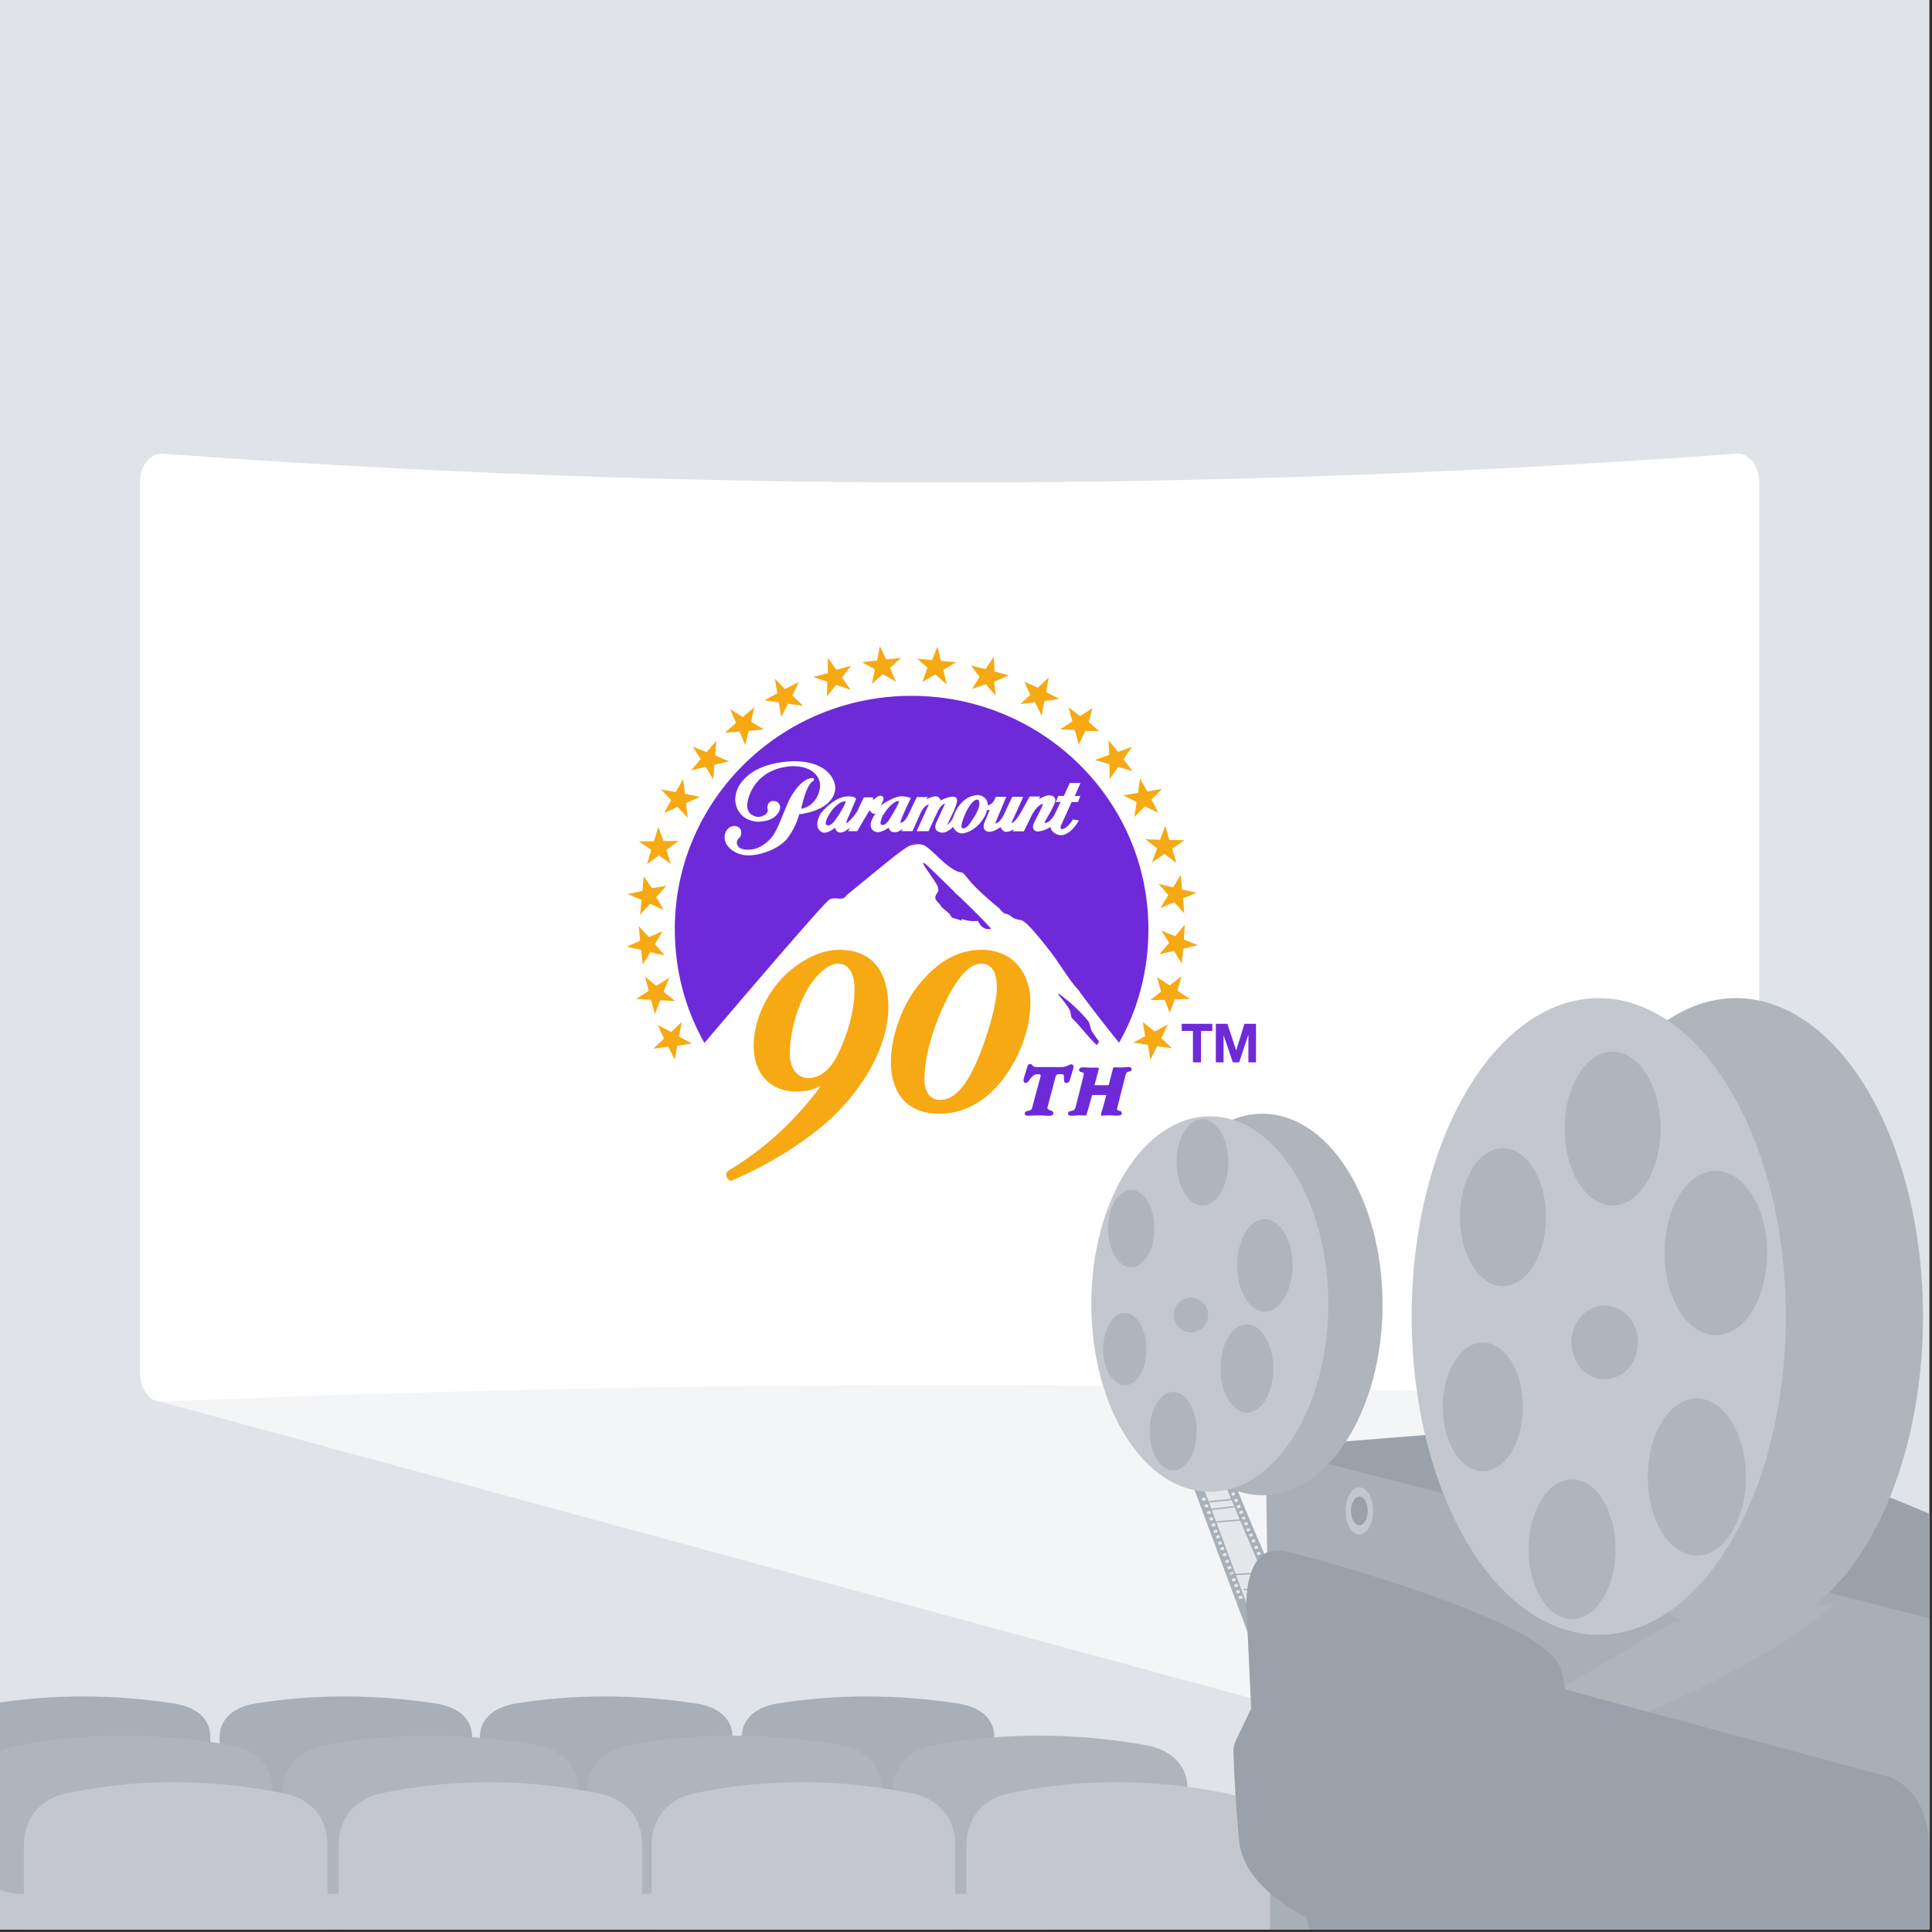
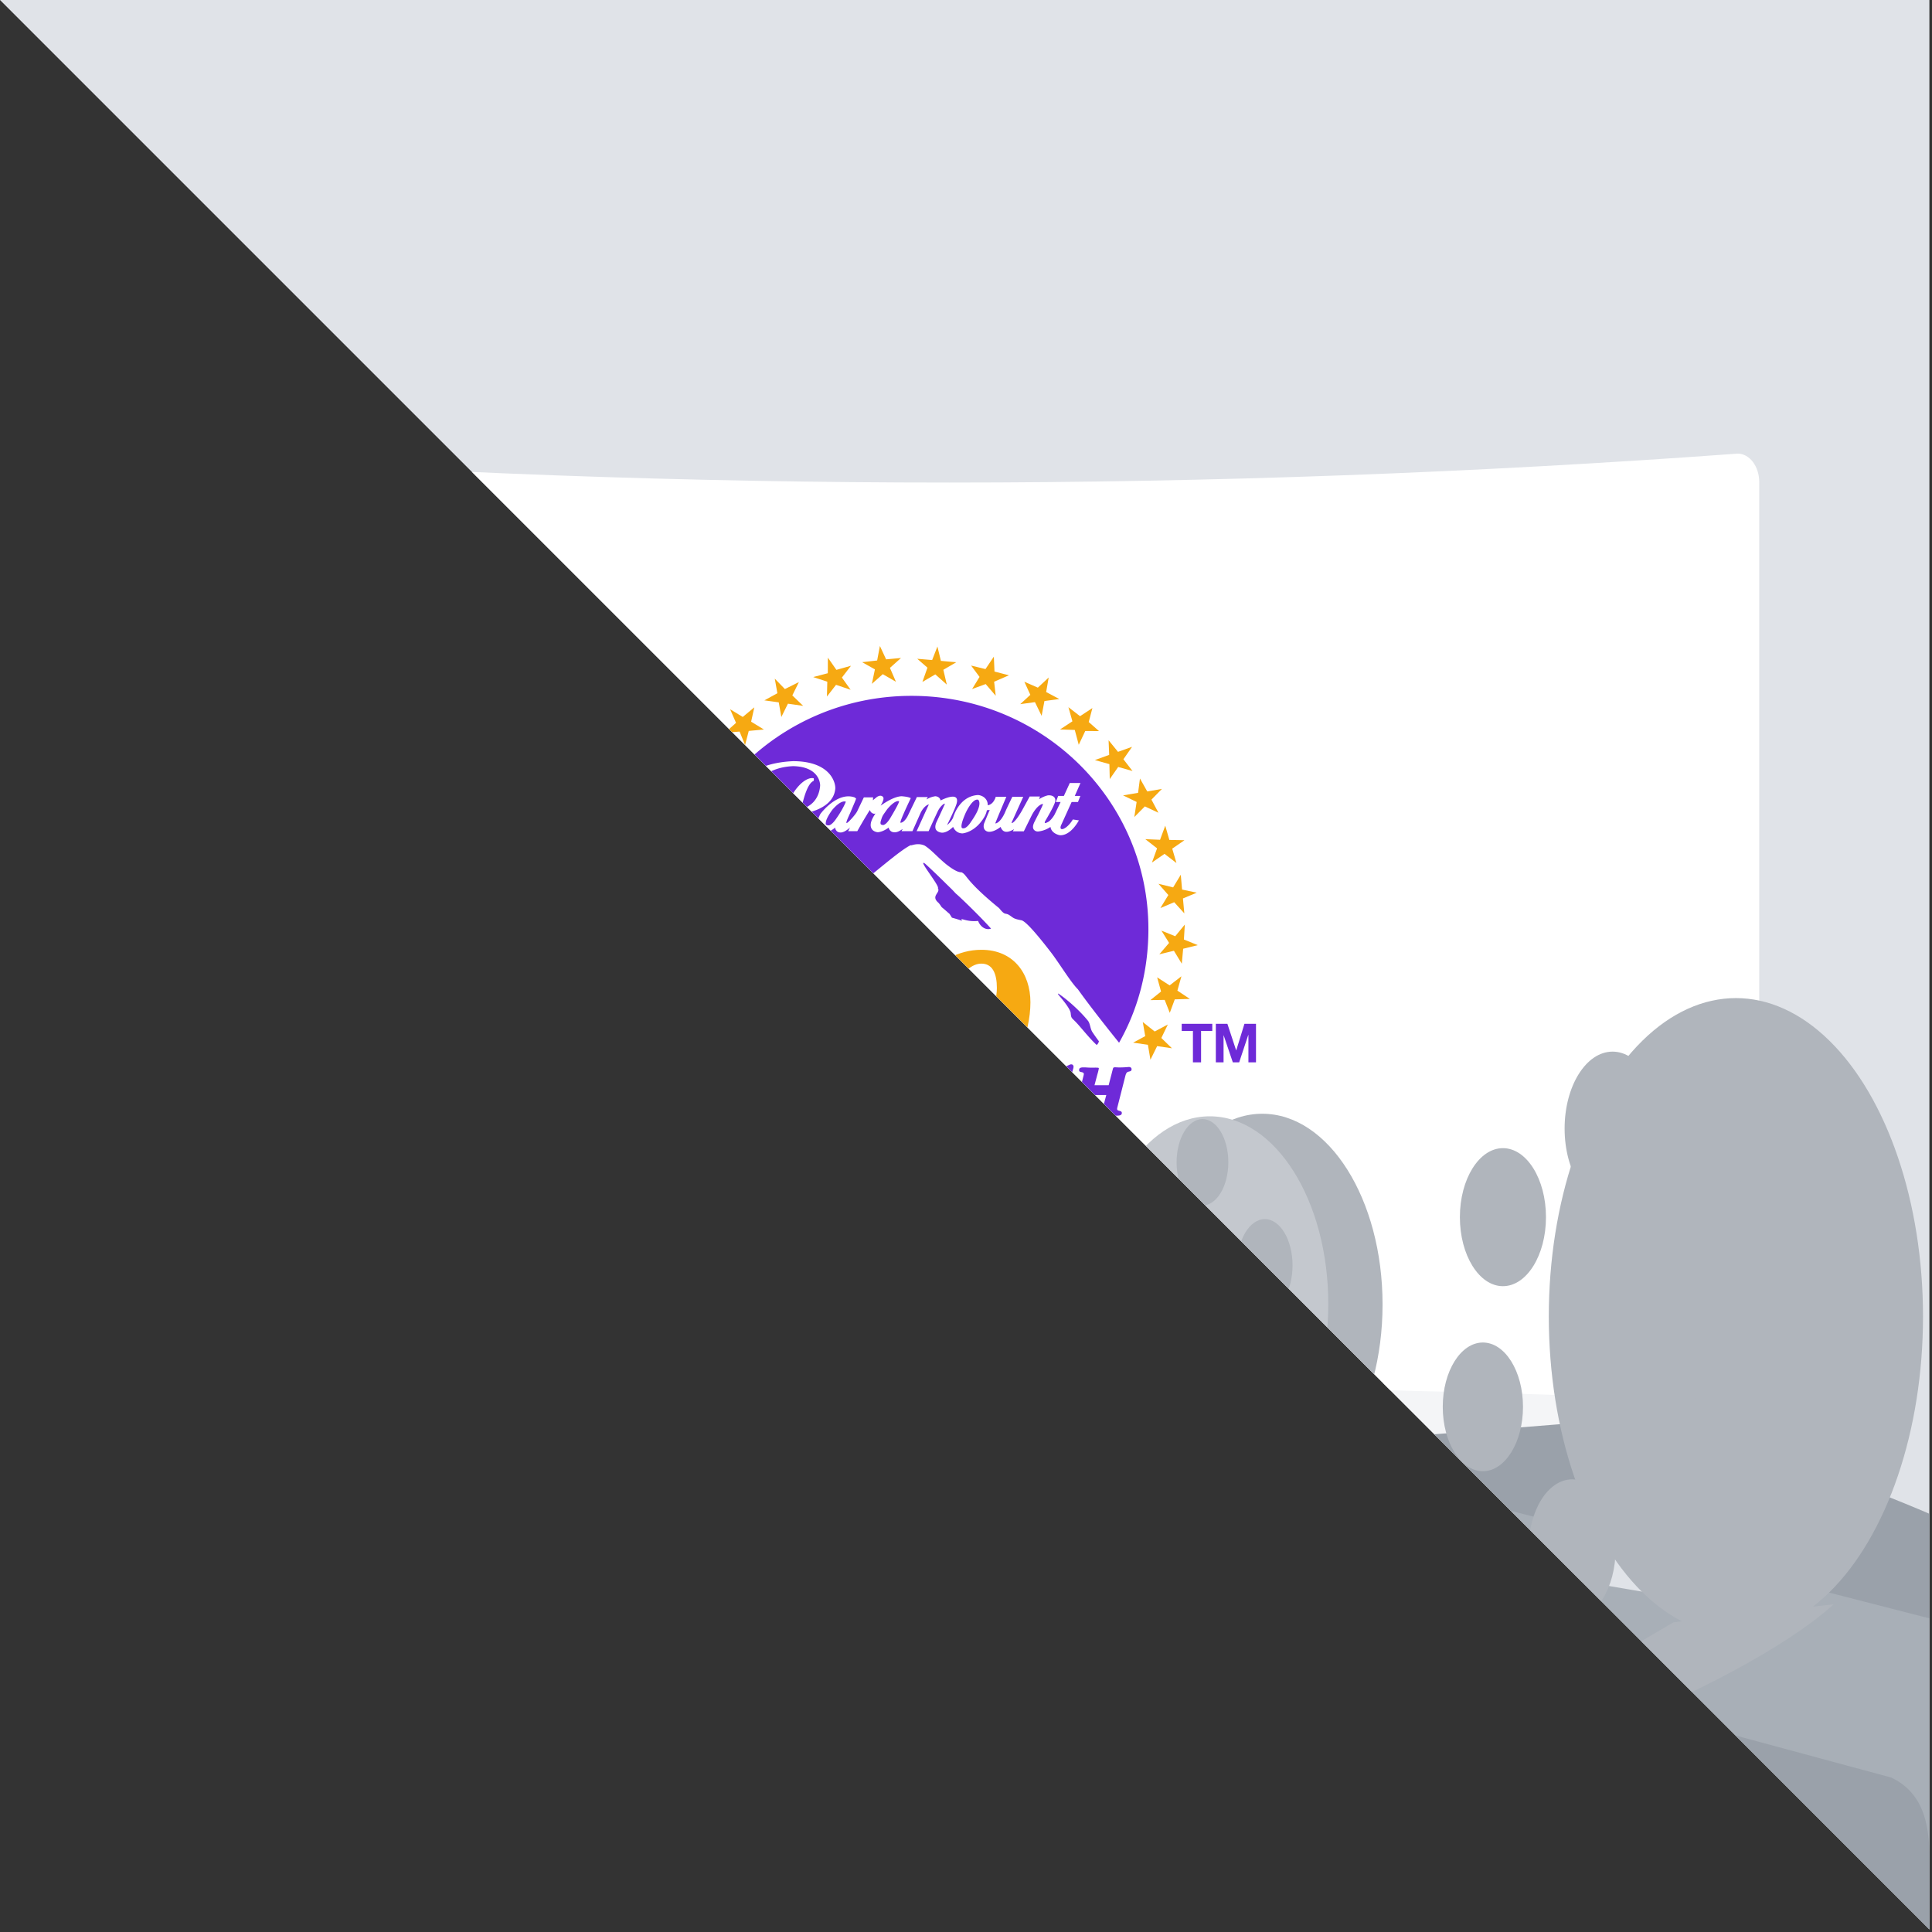
<svg xmlns="http://www.w3.org/2000/svg" viewBox="0 0 454 454" fill-rule="evenodd" clip-rule="evenodd" stroke-linecap="round" stroke-linejoin="round" stroke-miterlimit="1.5">
  <rect x="0" y="0" width="454" height="454" fill="#333333" stroke="none" />
  <g transform="scale(2.667)">
    <path fill="none" d="M0 0h170v170H0z" />
    <clipPath id="a">
-       <path d="M0 0h170v170H0z" />
+       <path d="M0 0h170v170z" />
    </clipPath>
    <g clip-path="url(#a)">
      <path d="M-.001-.002h170.002v170.003H-.275L0-.002z" fill="#e0e3e8" />
      <path d="M-.001 165.223h92.745v4.778l-92.745 1.076v-5.854z" fill="#c4c8ce" />
      <path d="M155.006 42.473c0-1.379-.85-2.505-1.901-2.505-46.29 3.39-92.58 3.412-138.87 0-1.05 0-1.9 1.126-1.9 2.505v78.522c0 1.384.85 2.505 1.9 2.505 47.044-1.985 93.3-1.9 138.87 0 1.05 0 1.901-1.121 1.901-2.505V42.473z" fill="#fff" />
      <path d="M103.51 88.054l1.33-.038-1.1-.732.356-1.264-1.038.803-1.102-.71.345 1.25-.943.758 1.261-.022.452 1.143.439-1.188zm-1.554 4.12l1.306.19-.936-.907.573-1.187-1.159.614-1.05-.833.216 1.244-1.069.573 1.305.188.223 1.318.591-1.2zm2.292-8.58l1.287-.318-1.222-.496.082-1.318-.847 1.031-1.215-.496.675 1.082-.86 1.006 1.285-.312.695 1.14.12-1.318zm-.789-4.1l.892.984-.122-1.315 1.217-.509-1.293-.274-.114-1.305-.675 1.114-1.293-.318.872.99-.7 1.149 1.216-.516zm-.854-4.262l1.051.809-.37-1.267 1.077-.742-1.331-.026-.362-1.254-.458 1.241-1.3-.054 1.038.809-.452 1.251 1.107-.767zm-1.731-4.18l1.197.56-.617-1.158.923-.942-1.293.223-.642-1.14-.166 1.263-1.324.223 1.197.58-.204 1.33.929-.938zm-2.35-3.476l1.262.36-.802-1.038.763-1.095-1.24.442-.829-1.021.051 1.289-1.26.458 1.279.357.032 1.318.745-1.07zm-2.902-3.167l1.21.006-.905-.796.325-1.232-1.09.716-1.023-.792.35 1.245-1.089.716 1.298.044.35 1.306.574-1.213zm-3.597-2.64l1.311-.178-1.159-.617.223-1.28-.955.895-1.19-.522.528 1.155-.891.821 1.298-.178.587 1.207.248-1.302zm-4.431-1.702l1.304-.567-1.273-.328-.057-1.315-.738 1.095-1.268-.309.745 1-.656 1.07 1.197-.44.885 1.032-.14-1.238zm-4.476-1.051l1.14-.665-1.356-.121-.306-1.267-.465 1.194-1.312-.112.898.783-.445 1.257 1.139-.665 1.012.901-.305-1.305zm-4.705-.169l.974-.872-1.312.121-.547-1.178-.243 1.277-1.324.15 1.128.633-.268 1.276.961-.853 1.16.672-.53-1.226zm-4.234.853l.802-1.04-1.286.362-.751-1.076-.006 1.372-1.287.338 1.242.41-.032 1.306.802-1.032 1.286.436-.77-1.076zm-4.368 1.573l.58-1.175-1.235.615-.892-.92.23 1.289-1.146.627 1.267.175.229 1.293.58-1.175 1.342.191-.955-.92zm-3.629 2.315l.28-1.265-1.018.847-1.114-.678.521 1.2-.98.873 1.293-.106.484 1.188.324-1.245 1.337-.124-1.127-.69zm-3.17 2.979l.095-1.305-.853 1.012-1.222-.496.7 1.114-.84.983 1.28-.312.68 1.114.083-1.302 1.324-.286-1.247-.522zm-2.655 3.378l-.166-1.287-.668 1.137-1.28-.242.89.939-.616 1.152 1.178-.547.897.958-.146-1.283 1.216-.566-1.305-.261zm-1.898 4.163l-.445-1.245-.408 1.258-1.305.016 1.076.741-.369 1.265 1.044-.78 1.05.754-.388-1.232 1.07-.79-1.325.013zm-1.018 4.155l-.713-1.05-.127 1.279-1.293.286 1.223.522-.128 1.308.872-.977 1.197.535-.655-1.126.897-.994-1.273.217zm-.267 4.31l-.892-.971.121 1.29-1.197.521 1.286.28.147 1.302.662-1.095 1.267.28-.86-.996.682-1.133-1.216.522zm.655 4.288l-.999-.822.331 1.26-1.102.717 1.3.083.35 1.254.464-1.225 1.318.083-1.032-.828.523-1.239-1.153.717zm1.312 4.074l-1.19-.618.553 1.191-.93.888 1.306-.175.58 1.165.209-1.257 1.318-.175-1.17-.614.26-1.303-.936.898zm13.077 4.759c-.522.328-1.235.484-2.018.484-2.464 0-3.795-1.703-3.795-4.017 0-2.47 1.33-4.973 3.018-6.478 1.464-1.286 3.082-1.996 4.508-1.996 3.28 0 4.342 2.34 4.342 5.102 0 3.184-2.076 7.233-5.673 10.308-2.4 2.029-5.443 3.795-8.2 4.95-.395-.13-.522-.515-.325-.834 3.273-1.963 5.864-4.336 8.2-7.452l-.057-.067zm1.452-2.502c.72-1.35 1.623-3.696 1.623-6.07 0-1.35-.522-2.216-1.452-2.216-.655 0-1.438.515-2.247 1.579-1.229 1.661-2.006 4.336-2.006 6.386 0 1.222.643 2.12 1.65 2.12.91 0 1.82-.647 2.432-1.799zm4.825.417c0-2.276.968-5.138 2.668-7.099 1.516-1.795 3.273-2.823 5.31-2.823 2.82 0 4.317 2.085 4.317 4.622 0 2.764-1.337 5.685-3.019 7.483-1.686 1.8-3.47 2.34-5.035 2.34-3.012 0-4.24-2.078-4.24-4.523zm6.813 1.414c1.26-2.091 2.527-6.329 2.527-7.965 0-1.286-.388-2.152-1.362-2.152-.681 0-1.782.449-3.279 3.597-1.522 3.24-1.745 5.622-1.745 6.58 0 1.128.51 1.83 1.357 1.83.65 0 1.528-.286 2.502-1.89z" fill="#f6a912" />
      <path d="M117.314 151.555l-104.036-28.28c-.589-.847-.919-1.334-.671-1.48.195.58.937 1.69 1.545 1.665 45.682-2.022 92.41-2.295 140.08-.964l-23.167 26.246-13.751 2.813z" fill="#fff" fill-opacity=".63" />
      <path d="M170.002 170.006h-60.53l2.423-15.256-.378-27.182s21.84-1.41 25.27 7.66l2.596-.152c.525-.034 1.038.269 1.41.823.371.554.57 1.321.551 2.105-.022.902-.045 1.657-.045 1.657l9.236 1.585 9.027-1.725 10.44 3.046v27.44z" fill="#a8afb7" />
      <path d="M111.517 127.566l32.17-2.58c13.403 2.681 26.315 8.396 26.315 8.396v9.214l-58.486-15.03z" fill="#9aa1aa" />
      <path d="M112.31 139.991s-2.613-5.883-4.117-9.701l-2.745.364 5.119 13.728 1.743-4.39z" fill="#e5e7ea" stroke="#a8afb7" stroke-width=".806" />
      <path d="M106.217 132a.066.066 0 00-.078-.049l-.187.04a.066.066 0 00-.05.076l.028.128c.008.037.043.06.077.053l.187-.04a.067.067 0 00.05-.08l-.027-.128zM106.444 132.59a.066.066 0 00-.078-.049l-.186.04a.066.066 0 00-.05.076l.027.128c.008.037.044.06.077.053l.187-.04a.067.067 0 00.05-.08l-.027-.128zM108.048 136.88a.066.066 0 00-.079-.049l-.186.04a.066.066 0 00-.05.076l.028.128c.007.037.043.06.077.053l.186-.04a.067.067 0 00.051-.08l-.027-.129zM106.665 133.176a.066.066 0 00-.079-.049l-.186.04a.066.066 0 00-.05.076l.028.128c.008.037.043.06.077.053l.186-.04a.067.067 0 00.051-.08l-.027-.128zM108.268 137.466a.066.066 0 00-.079-.048l-.186.04a.066.066 0 00-.05.075l.028.129c.008.037.043.06.077.052l.186-.04a.067.067 0 00.051-.08l-.027-.128zM106.866 133.73a.066.066 0 00-.079-.048l-.186.04a.066.066 0 00-.05.076l.028.128c.007.037.043.06.077.053l.186-.04a.067.067 0 00.051-.08l-.027-.128zM108.469 138.021a.066.066 0 00-.079-.048l-.186.04a.066.066 0 00-.05.075l.028.129c.008.036.043.06.077.052l.186-.04a.067.067 0 00.051-.08l-.027-.128zM107.07 134.265a.066.066 0 00-.078-.049l-.187.04a.066.066 0 00-.05.076l.028.128c.008.037.044.06.077.053l.187-.04a.067.067 0 00.05-.08l-.027-.128zM108.674 138.555a.066.066 0 00-.078-.048l-.187.04a.066.066 0 00-.05.076l.028.128c.008.037.044.06.077.053l.187-.04a.067.067 0 00.05-.08l-.027-.129zM107.252 134.815a.066.066 0 00-.078-.048l-.187.04a.066.066 0 00-.05.075l.028.129c.008.036.043.06.077.052l.187-.04a.067.067 0 00.05-.08l-.027-.128zM108.855 139.104a.066.066 0 00-.078-.048l-.187.04a.066.066 0 00-.05.076l.028.128c.008.037.044.06.077.053l.187-.04a.067.067 0 00.05-.08l-.027-.129zM107.457 135.308a.066.066 0 00-.078-.048l-.186.04a.066.066 0 00-.05.075l.027.129c.008.036.044.06.077.052l.187-.04a.067.067 0 00.05-.08l-.027-.128zM109.06 139.598a.066.066 0 00-.078-.049l-.186.04a.066.066 0 00-.05.076l.028.128c.008.037.043.06.077.053l.186-.04a.067.067 0 00.051-.08l-.027-.128zM107.627 135.859a.066.066 0 00-.078-.049l-.187.04a.066.066 0 00-.05.076l.028.128c.008.037.044.06.077.053l.187-.04a.067.067 0 00.05-.08l-.027-.128zM109.23 140.148a.066.066 0 00-.078-.048l-.186.04a.066.066 0 00-.05.076l.028.128c.007.037.043.06.077.052l.186-.04a.067.067 0 00.051-.08l-.028-.128zM107.849 136.351a.066.066 0 00-.079-.048l-.186.04a.066.066 0 00-.05.076l.028.128c.008.037.043.06.077.053l.186-.04a.067.067 0 00.051-.08l-.027-.129zM109.452 140.641a.066.066 0 00-.079-.048l-.186.04a.066.066 0 00-.05.075l.028.129c.008.036.043.06.077.052l.186-.04a.067.067 0 00.051-.08l-.027-.128zM108.547 130.965a.063.063 0 00-.078-.044l-.174.05a.065.065 0 00-.045.078l.034.125c.01.035.045.056.079.046l.174-.049a.066.066 0 00.044-.082l-.034-.124zM108.798 131.533a.063.063 0 00-.077-.044l-.174.05a.065.065 0 00-.046.078l.034.125c.01.036.045.056.079.047l.174-.05a.066.066 0 00.044-.082l-.034-.124zM110.577 135.665a.063.063 0 00-.078-.043l-.174.049a.065.065 0 00-.045.078l.034.125c.01.036.045.056.079.047l.174-.05a.066.066 0 00.044-.081l-.034-.125zM109.043 132.097a.063.063 0 00-.078-.043l-.174.05a.065.065 0 00-.045.077l.033.125c.01.036.045.056.08.047l.173-.05a.066.066 0 00.044-.081l-.033-.125zM110.822 136.23a.063.063 0 00-.078-.043l-.174.05a.065.065 0 00-.045.077l.033.125c.01.036.045.057.08.047l.173-.05a.066.066 0 00.044-.081l-.033-.125zM109.267 132.632a.063.063 0 00-.078-.043l-.174.05a.065.065 0 00-.045.077l.033.125c.01.036.045.056.079.047l.174-.05a.066.066 0 00.044-.081l-.033-.125zM111.045 136.765a.063.063 0 00-.077-.043l-.174.05a.065.065 0 00-.046.077l.034.125c.01.036.045.057.079.047l.174-.05a.066.066 0 00.044-.081l-.034-.125zM109.493 133.146a.063.063 0 00-.078-.043l-.174.05a.065.065 0 00-.045.078l.033.124c.01.036.045.057.08.047l.173-.05a.066.066 0 00.044-.081l-.033-.125zM111.273 137.28a.063.063 0 00-.078-.044l-.174.05a.065.065 0 00-.045.078l.033.124c.01.036.045.057.079.047l.174-.05a.066.066 0 00.044-.081l-.033-.125zM109.698 133.677a.063.063 0 00-.078-.043l-.174.05a.065.065 0 00-.045.078l.034.125c.01.035.045.056.079.046l.174-.05a.066.066 0 00.044-.08l-.034-.126zM111.477 137.81a.063.063 0 00-.078-.044l-.174.05a.065.065 0 00-.045.078l.034.125c.01.035.045.056.079.046l.173-.049a.066.066 0 00.045-.082l-.034-.125zM109.923 134.151a.063.063 0 00-.078-.043l-.174.05a.065.065 0 00-.045.078l.034.124c.01.036.044.057.078.047l.174-.05a.066.066 0 00.044-.081l-.033-.125zM111.702 138.283a.063.063 0 00-.078-.043l-.174.05a.065.065 0 00-.045.078l.033.125c.01.035.045.056.08.046l.173-.05a.066.066 0 00.044-.08l-.033-.126zM110.117 134.684a.063.063 0 00-.078-.043l-.174.05a.065.065 0 00-.045.077l.034.125c.01.036.044.056.078.047l.174-.05a.066.066 0 00.044-.081l-.033-.125zM111.896 138.816a.063.063 0 00-.078-.043l-.174.05a.065.065 0 00-.045.077l.033.125c.01.036.045.056.08.047l.173-.05a.066.066 0 00.044-.081l-.033-.125zM110.357 135.156a.063.063 0 00-.078-.043l-.174.05a.065.065 0 00-.045.078l.033.125c.01.035.045.056.08.046l.173-.05a.066.066 0 00.044-.08l-.033-.126zM112.136 139.288a.063.063 0 00-.078-.043l-.174.05a.065.065 0 00-.045.078l.033.125c.01.035.045.056.08.046l.173-.05a.066.066 0 00.044-.08l-.033-.126z" fill="#e5e7ea" />
      <g>
        <path d="M41.597 152.991c0-1.338-.964-2.554-3.2-2.895-5.409-.825-10.708-.832-15.898 0-2.128.34-3.144 1.557-3.144 2.895v4.476c0 1.34 1.422 2.428 3.172 2.428h15.898c1.75 0 3.172-1.088 3.172-2.428v-4.476zM87.603 152.991c0-1.338-.963-2.554-3.2-2.895-5.408-.825-10.708-.832-15.898 0-2.127.34-3.144 1.557-3.144 2.895v4.476c0 1.34 1.423 2.428 3.172 2.428h15.898c1.75 0 3.172-1.088 3.172-2.428v-4.476zM18.526 152.991c0-1.338-.963-2.554-3.2-2.895-5.408-.825-10.708-.832-15.898 0-2.127.34-3.144 1.557-3.144 2.895v4.476c0 1.34 1.423 2.428 3.172 2.428h15.898c1.75 0 3.172-1.088 3.172-2.428v-4.476zM64.532 152.991c0-1.338-.964-2.554-3.2-2.895-5.408-.825-10.708-.832-15.898 0-2.127.34-3.144 1.557-3.144 2.895v4.476c0 1.34 1.422 2.428 3.172 2.428H61.36c1.75 0 3.172-1.088 3.172-2.428v-4.476z" fill="#a8afb7" />
      </g>
      <g>
        <path d="M50.933 157.629c0-1.79-1.125-3.417-3.736-3.873-6.315-1.104-12.502-1.114-18.561 0-2.484.456-3.67 2.083-3.67 3.873v5.988c0 1.793 1.66 3.248 3.703 3.248h18.56c2.044 0 3.704-1.455 3.704-3.248v-5.988zM104.646 157.629c0-1.79-1.125-3.417-3.736-3.873-6.314-1.104-12.501-1.114-18.56 0-2.484.456-3.672 2.083-3.672 3.873v5.988c0 1.793 1.661 3.248 3.704 3.248h18.56c2.044 0 3.704-1.455 3.704-3.248v-5.988zM23.998 157.629c0-1.79-1.125-3.417-3.736-3.873-6.314-1.104-12.501-1.114-18.56 0-2.484.456-3.671 2.083-3.671 3.873v5.988c0 1.793 1.66 3.248 3.703 3.248h18.56c2.044 0 3.704-1.455 3.704-3.248v-5.988zM77.71 157.629c0-1.79-1.125-3.417-3.736-3.873-6.314-1.104-12.501-1.114-18.56 0-2.484.456-3.671 2.083-3.671 3.873v5.988c0 1.793 1.66 3.248 3.703 3.248h18.561c2.043 0 3.704-1.455 3.704-3.248v-5.988z" fill="#b0b5bc" />
      </g>
      <g>
        <ellipse cx="1294.53" cy="2350.4" rx="25.719" ry="44.107" fill="#b0b5bc" transform="matrix(.641 0 0 .636 -676.843 -1378.86)" />
-         <ellipse cx="1294.53" cy="2350.4" rx="25.719" ry="44.107" fill="#c4c8ce" transform="matrix(.641 0 0 .636 -688.93 -1378.86)" />
        <ellipse cx="1291.45" cy="2318.32" rx="5.043" ry="9.326" fill="#b0b5bc" transform="matrix(.838 0 0 .727 -940.151 -1585.98)" />
        <ellipse cx="1291.45" cy="2318.32" rx="5.043" ry="9.326" fill="#b0b5bc" transform="matrix(.897 0 0 .777 -1007.25 -1690.93)" />
        <ellipse cx="1291.45" cy="2318.32" rx="5.043" ry="9.326" fill="#b0b5bc" transform="matrix(.857 0 0 .743 -957.262 -1592.37)" />
        <ellipse cx="1291.45" cy="2318.32" rx="5.043" ry="9.326" fill="#b0b5bc" transform="matrix(.761 0 0 .66 -844.28 -1393.59)" />
        <ellipse cx="1291.45" cy="2318.32" rx="5.043" ry="9.326" fill="#b0b5bc" transform="matrix(.701 0 0 .608 -774.65 -1285.58)" />
        <ellipse cx="1291.45" cy="2318.32" rx="5.043" ry="9.326" fill="#b0b5bc" transform="matrix(.582 0 0 .349 -610.235 -690.814)" />
        <ellipse cx="1291.45" cy="2318.32" rx="5.043" ry="9.326" fill="#b0b5bc" transform="matrix(.752 0 0 .652 -838.747 -1404.3)" />
      </g>
      <g>
        <path d="M56.584 162.561c0-2.104-1.159-4.016-3.847-4.553-6.503-1.297-12.874-1.308-19.114 0-2.558.537-3.78 2.45-3.78 4.553v7.039a3.818 3.818 0 003.814 3.817H52.77a3.818 3.818 0 003.814-3.817v-7.039zM111.896 162.561c0-2.104-1.159-4.016-3.847-4.553-6.503-1.297-12.874-1.308-19.114 0-2.558.537-3.78 2.45-3.78 4.553v7.039a3.818 3.818 0 003.814 3.817h19.113a3.818 3.818 0 003.814-3.817v-7.039zM28.846 162.561c0-2.104-1.159-4.016-3.847-4.553-6.503-1.297-12.874-1.308-19.114 0-2.558.537-3.78 2.45-3.78 4.553v7.039a3.818 3.818 0 003.814 3.817h19.113a3.818 3.818 0 003.814-3.817v-7.039zM84.16 162.561c0-2.104-1.16-4.016-3.848-4.553-6.503-1.297-12.874-1.308-19.114 0-2.558.537-3.78 2.45-3.78 4.553v7.039a3.818 3.818 0 003.814 3.817h19.113a3.818 3.818 0 003.814-3.817v-7.039z" fill="#c4c8ce" />
      </g>
      <g>
        <path d="M106.483 132.336l2.065-.217" fill="none" stroke="#a8afb7" stroke-width=".131" />
      </g>
      <g>
        <path d="M1289.57 2487.29l5.5-1.37" fill="none" stroke="#a8afb7" stroke-width=".34" transform="matrix(.394 .047 -.045 .372 -289.727 -852.862)" />
      </g>
      <g>
        <path d="M1289.87 2487.49l5.53-1.32" fill="none" stroke="#a8afb7" stroke-width=".34" transform="matrix(.398 .055 -.052 .371 -276.783 -859.708)" />
      </g>
      <g>
        <path d="M1289.84 2487.34l5.49-1.09" fill="none" stroke="#a8afb7" stroke-width=".33" transform="matrix(.431 .05 -.043 .373 -340.466 -853.527)" />
      </g>
      <g>
        <path d="M1289.89 2487.38l5.43-.95" fill="none" stroke="#a8afb7" stroke-width=".32" transform="matrix(.44 .051 -.043 .373 -350.254 -851.494)" />
      </g>
      <g>
        <path d="M1290.38 2487.32l5.63-.88" fill="none" stroke="#a8afb7" stroke-width=".32" transform="matrix(.443 .051 -.043 .373 -355.03 -853.528)" />
      </g>
      <g>
        <path d="M161.561 141.356c-4.395 3.983-12.833 8.09-18.045 10.2l-7.429-1.95 11.378-6.67 14.096-1.58z" fill="#b0b5bc" />
      </g>
      <g>
        <path d="M170.002 170h-54.62l-.31-1.094s-5.468-2.498-5.888-6.683a127.192 127.192 0 01-.506-7.822 2.278 2.278 0 01.221-1.054c.439-.923 1.339-2.801 1.339-2.801l-.424-9.18s-.135-5.157 3.041-4.733c1.875.248 12.259 3.341 17.348 5.513 3.926 1.676 7.241 3.326 7.485 5.595l.217 1.117 28.722 7.759c3.615 1.695 3.375 5.771 3.375 8.34v5.044z" fill="#9aa1aa" />
      </g>
      <g transform="matrix(.219 0 0 .375 -171.313 -800.533)">
        <circle cx="1329.16" cy="2489.75" r="4.455" fill="#9aa1aa" stroke="#c4c8ce" stroke-width="2.17" />
      </g>
      <g>
        <path d="M101.186 81.856c0 3.642-.898 7.045-2.584 10.018 0 0-2.26-2.781-3.629-4.708-.644-.637-1.63-2.285-2.382-3.266-1.235-1.595-2.254-2.788-2.623-2.82-.669-.13-.655-.191-.987-.417-.44-.303-.375.076-.942-.64-3.037-2.477-2.801-2.923-3.324-3.168-.375.026-.973-.417-1.304-.671-.77-.615-1.35-1.318-1.948-1.684-.663-.287-1.185.048-1.223-.032-.917.443-2.865 2.165-5.66 4.415-.344.58-.904.083-1.478.363-.535.267-11.033 12.647-11.033 12.647-1.687-2.964-2.61-6.396-2.61-10.037 0-11.345 9.34-20.545 20.857-20.545 11.53 0 20.87 9.2 20.87 20.545zm-6.8 11.922c.121 0 .204.086.204.222a.89.89 0 01-.038.195l-.26.888c-.07.232-.165.338-.325.338-.147 0-.223-.096-.223-.319v-.175c0-.28-.025-.28-.37-.28-.267 0-.324.038-.394.33l-.656 2.484a.744.744 0 00-.032.159c0 .07.077.15.185.194.21.08.331.086.331.249 0 .168-.12.254-.369.254-.223 0-.51-.041-.872-.041-.402 0-.732.031-.968.031-.204 0-.305-.057-.305-.193 0-.176.12-.194.35-.255.16-.038.248-.064.3-.267l.738-2.738c.007-.032.013-.051.013-.07 0-.093-.07-.137-.198-.137-.248 0-.407.057-.566.232-.096.099-.16.185-.313.392-.07.098-.16.143-.242.143-.12 0-.19-.07-.19-.207 0-.111.031-.235.076-.391l.26-.84c.046-.15.109-.223.269-.223.089 0 .127.08.197.143.127.112.254.124.394.124h2.152c.452 0 .668-.242.852-.242zm3.521.977c.02-.057.09-.369.166-.63.038-.131.235-.073.554-.073.49 0 .77-.039.846-.039.14 0 .23.08.23.189 0 .229-.197.178-.357.254-.133.08-.172.261-.235.516l-.662 2.607a.672.672 0 00-.02.118c0 .124.07.143.21.181.128.042.205.067.205.185 0 .194-.166.239-.485.239-.107 0-.324-.032-.662-.032-.42 0-.713.092-.694-.025.032-.28.127-.484.165-.612l.307-1.15h-1.248l-.307 1.096c-.012.054-.044.198-.196.646-.045.131-.249.038-.549.038-.279 0-.515.045-.706.045-.248 0-.362-.045-.362-.194 0-.207.159-.194.445-.274.14-.045.198-.182.268-.474l.655-2.611a.565.565 0 00.02-.115c0-.13-.09-.152-.268-.19-.102-.02-.147-.07-.147-.169 0-.181.128-.235.395-.235.255 0 .356.025.694.025.395 0 .656-.02.65.054-.02.188-.14.58-.14.58l-.242.913h1.247l.223-.863zm7.202-3.921h-.988v-.628h2.694v.628h-.988v2.769h-.718v-2.77zm2.018-.628h1.018l.77 2.333h.013l.72-2.333h1.018v3.397h-.668V91.19h-.013l-.802 2.413h-.56l-.809-2.388h-.006v2.388h-.681v-3.397z" fill="#6e2ad8" />
      </g>
      <g>
        <path d="M96.825 91.744a15.301 15.301 0 01-.542-.761c-.229-.309-.204-.733-.407-1.025-.815-1.015-1.98-1.977-2.528-2.346-.216-.162-.095.032-.082.044.121.163.961 1.076 1.07 1.58.044.515.088.43.464.827.471.49 1.178 1.414 1.828 2.009a.55.55 0 00.197-.328zm-12.6-13.007c-.325-.337-.063-.095-.865-.872a63.282 63.282 0 00-1.84-1.76c-.783-.555 1.325 1.995 1.114 2.151.274.405-.681.678.07 1.302.147.185.09.111.268.373.184.143.624.535.624.535.064.019.153.203.28.39.044.014.095.026.14.039.254.073.51.147.75.236-.006-.013-.006-.02-.012-.032-.203-.318.344.162 1.427.044.178.484.65.853 1.14.678-.88-.99-2.663-2.724-3.095-3.084z" fill="#6e2ad8" />
      </g>
      <g>
        <path d="M73.586 69.584c-.253 1.906-3.163 2.16-3.163 2.16a6.519 6.519 0 01-.835 1.817c-.56 1.012-2.183 1.734-3.495 1.802-1.247.063-2.126-.726-2.228-1.382-.114-.738.35-1.104.662-1.181a.67.67 0 01.573.105c.236.163.21.507.21.507a.559.559 0 01-.19.429c-.293.287-.179.516-.16.57.051.15.172.461 1 .455 1.369-.038 2.146-1.251 2.146-1.251.337-.459.713-1.417 1.043-2.225.293-.73.504-1.12.504-1.12 1.012-1.787 1.878-1.713 1.916-1.713 0 0 .108 0 .127.025.025.032.013.194-.007.213a.233.233 0 01-.076.048c-.484.293-.796 1.493-.955 2.137-.058.241-.064.273-.064.273.132-.014.26-.049.382-.101.122-.053 1.165-.453 1.286-1.92.013-.169-.064-1.681-2.381-1.726-3.457.15-3.973 2.948-3.999 3.07-.088.458-.038.814.172 1.05.236.267.599.366.81.353.215-.023.744-.169.788-.554.02-.105-.044-.137-.038-.315.007-.181.122-.5.459-.528 0 0 .363-.026.515.171.115.143.166.3.153.424 0 0-.101 1.2-2.006 1.226 0 0-1.801-.033-1.954-1.904 0 0-.013-.58.261-1.114.413-.803 1.579-2.165 4.838-2.318 1.892 0 2.802.634 3.241 1.169.428.527.516 1.1.465 1.348zm21.112.548l.503-1.14h-.942l-.522 1.14h-.502l-.205.535h.42s-.515 1.083-.54 1.12c-.237.411-.484.583-.484.59-.51.305-.364.031-.32-.055.09-.15.803-1.343.873-1.728a.42.42 0 00-.095-.357c-.216-.223-.592-.15-.592-.15-.478.131-.739.338-.739.338l.077-.245h-.904l-.67 1.223c-.661 1.161-.948 1.161-.922 1.088l.032-.089.993-2.196h-.962s-.503 1.034-.636 1.355c-.408.937-.853 1.029-.86.978-.007-.048.968-2.333.968-2.333h-.937l-.025.089c-.248.652-.68.652-.68.652a.809.809 0 00-.211-.592c-.217-.242-.554-.315-.694-.302-1.662.133-2.146 1.995-2.146 1.995-.153.328-.464.621-.528.64 0 0 .757-1.506.853-1.942.26-1.101-1.426-.216-1.426-.216-.083-.379-.478-.372-.478-.372-.42.073-.58.184-.77.28l.12-.207h-.967l-.032.076-.79 1.63c-.33.589-.604.554-.604.554-.154.048.618-1.582.834-2.038l.063-.133-.133-.051c-.23-.083-.662-.112-.681-.112h-.014c-.814.042-1.858.863-1.827.822.287-.487.268-.653.223-.736-.038-.063-.216-.254-.567-.012l-.342.28.02-.255h-.815l-.039.08-.528 1.102c-.102.273-.891 1.152-.961 1.076-.064-.074.203-.609.356-.958.178-.433.375-.87.459-1.102l.031-.093-.134-.104c-1.54-.535-3.011 1.454-3.011 1.454-.274.507-.338.92-.217 1.239.14.331.42.398.42.398.44.124 1.096-.41 1.096-.443 0 0-.02.121.102.28.12.162.318.162.318.162.369.057.865-.416.891-.442-.012.025-.032.057-.07.133l-.096.198h.803s.522-.927.86-1.468c0 0 .184-.324.267-.398.007.06.02.156.16.255.184.13.318.05.318.05-.344.503-.529.956-.363 1.306.153.324.566.347.566.347s.427-.007.955-.41c0 0 .02.149.153.28.14.136.312.13.312.13.363.05.707-.268.77-.283l-.101.19h.961l.039-.08.693-1.556c.338-.665.72-.723.72-.723-.007 0-.993 2.169-.993 2.169l-.09.19h1.057s.637-1.4.828-1.792c.19-.385.534-.678.61-.627.014 0-.757 1.655-.757 1.655-.133.321-.101.548 0 .672.153.191.452.223.478.223 0 0 .427.064 1-.51 0 0 .203.574.833.574 0 0 1.134-.077 1.937-1.48.165-.293.204-.542.204-.56l.254-.026c-.121.267-.503 1.206-.503 1.206-.152.573.261.717.414.717 0 0 .414.067 1.05-.43 0 0 .096.366.414.424.325.066.771-.226.771-.226l-.115.194h.968l.038-.07.669-1.356c.502-.933.947-1.006.98-.981.031.02-.223.541-.414.927-.166.315-.331.646-.331.646-.204.41-.128.598-.039.704a.45.45 0 00.37.143 2.39 2.39 0 001.082-.404s.013.509.739.716c0 0 .795.255 1.662-1.12l.101-.17-.534-.08-.045.074c-.522.822-1.241 1.044-.986.417 0-.006.006-.006.006-.006l.917-2.022h.56l.21-.535h-.492zm-9.136 2.264s-.394.672-.744.58c0 0-.357.063.26-1.338 0 0 .599-1.33 1.108-1.171 0 0 .503.343-.624 1.929zm-11.033-1.76c-.012.012-.362-.237-1.184.703-.44.605-.567.952-.58 1.12-.012.118-.057.248.198.261.3.061.72-.592.72-.592.623-.882.846-1.493.846-1.493zm4.686-.026c.057.025-.23-.274-1.044.69-.42.605-.42.53-.592 1.147.013.168-.025.21.236.248.312-.038.662-.672.662-.672.815-1.369.738-1.413.738-1.413z" fill="#fff" />
      </g>
      <g>
        <ellipse cx="1294.53" cy="2350.4" rx="25.719" ry="44.107" fill="#b0b5bc" transform="matrix(.412 0 0 .381 -422.125 -780.565)" />
        <ellipse cx="1294.53" cy="2350.4" rx="25.719" ry="44.107" fill="#c4c8ce" transform="matrix(.406 0 0 .375 -418.985 -766.502)" />
        <ellipse cx="1291.45" cy="2318.32" rx="5.043" ry="9.326" fill="#b0b5bc" transform="matrix(.452 0 0 .408 -477.786 -843.468)" />
        <ellipse cx="1291.45" cy="2318.32" rx="5.043" ry="9.326" fill="#b0b5bc" transform="matrix(.484 0 0 .437 -513.616 -901.614)" />
        <ellipse cx="1291.45" cy="2318.32" rx="5.043" ry="9.326" fill="#b0b5bc" transform="matrix(.462 0 0 .417 -486.787 -846.158)" />
        <ellipse cx="1291.45" cy="2318.32" rx="5.043" ry="9.326" fill="#b0b5bc" transform="matrix(.41 0 0 .371 -426.127 -733.997)" />
        <ellipse cx="1291.45" cy="2318.32" rx="5.043" ry="9.326" fill="#b0b5bc" transform="matrix(.378 0 0 .342 -389.06 -673.993)" />
        <ellipse cx="1291.45" cy="2318.32" rx="5.043" ry="9.326" fill="#b0b5bc" transform="matrix(.301 0 0 .165 -283.795 -266.659)" />
        <ellipse cx="1291.45" cy="2318.32" rx="5.043" ry="9.326" fill="#b0b5bc" transform="matrix(.405 0 0 .366 -423.366 -740.249)" />
      </g>
    </g>
  </g>
</svg>